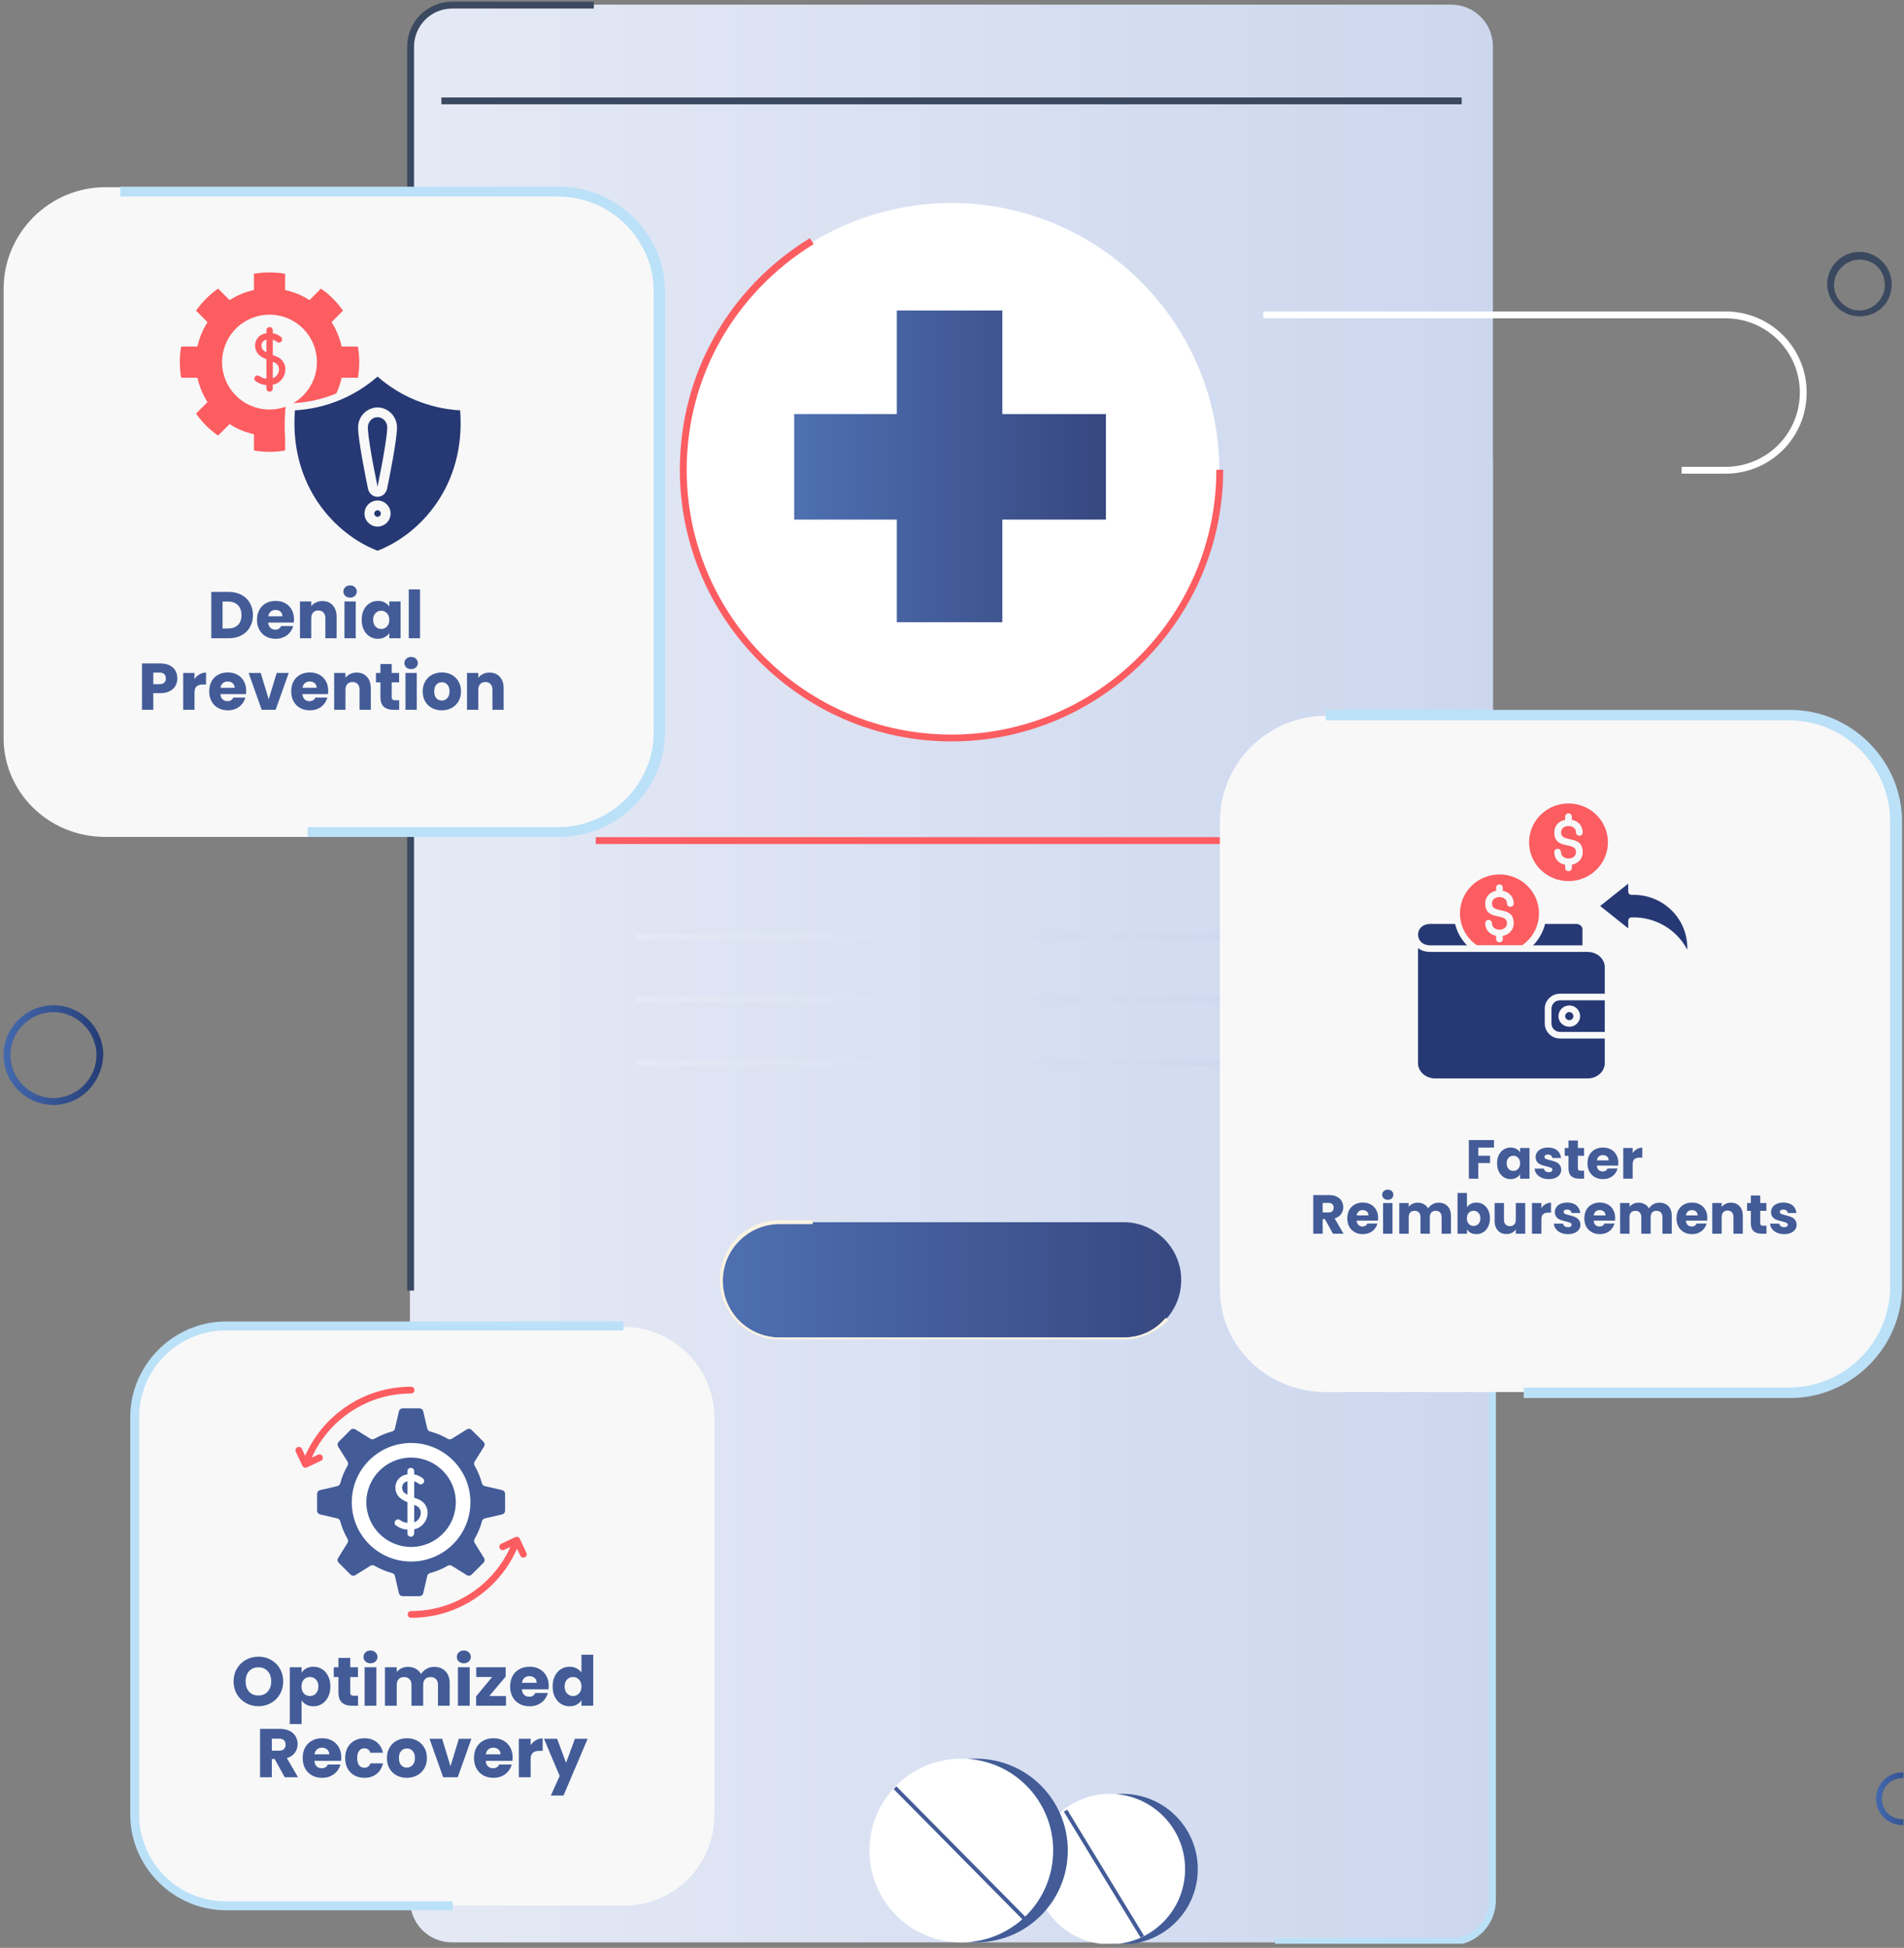
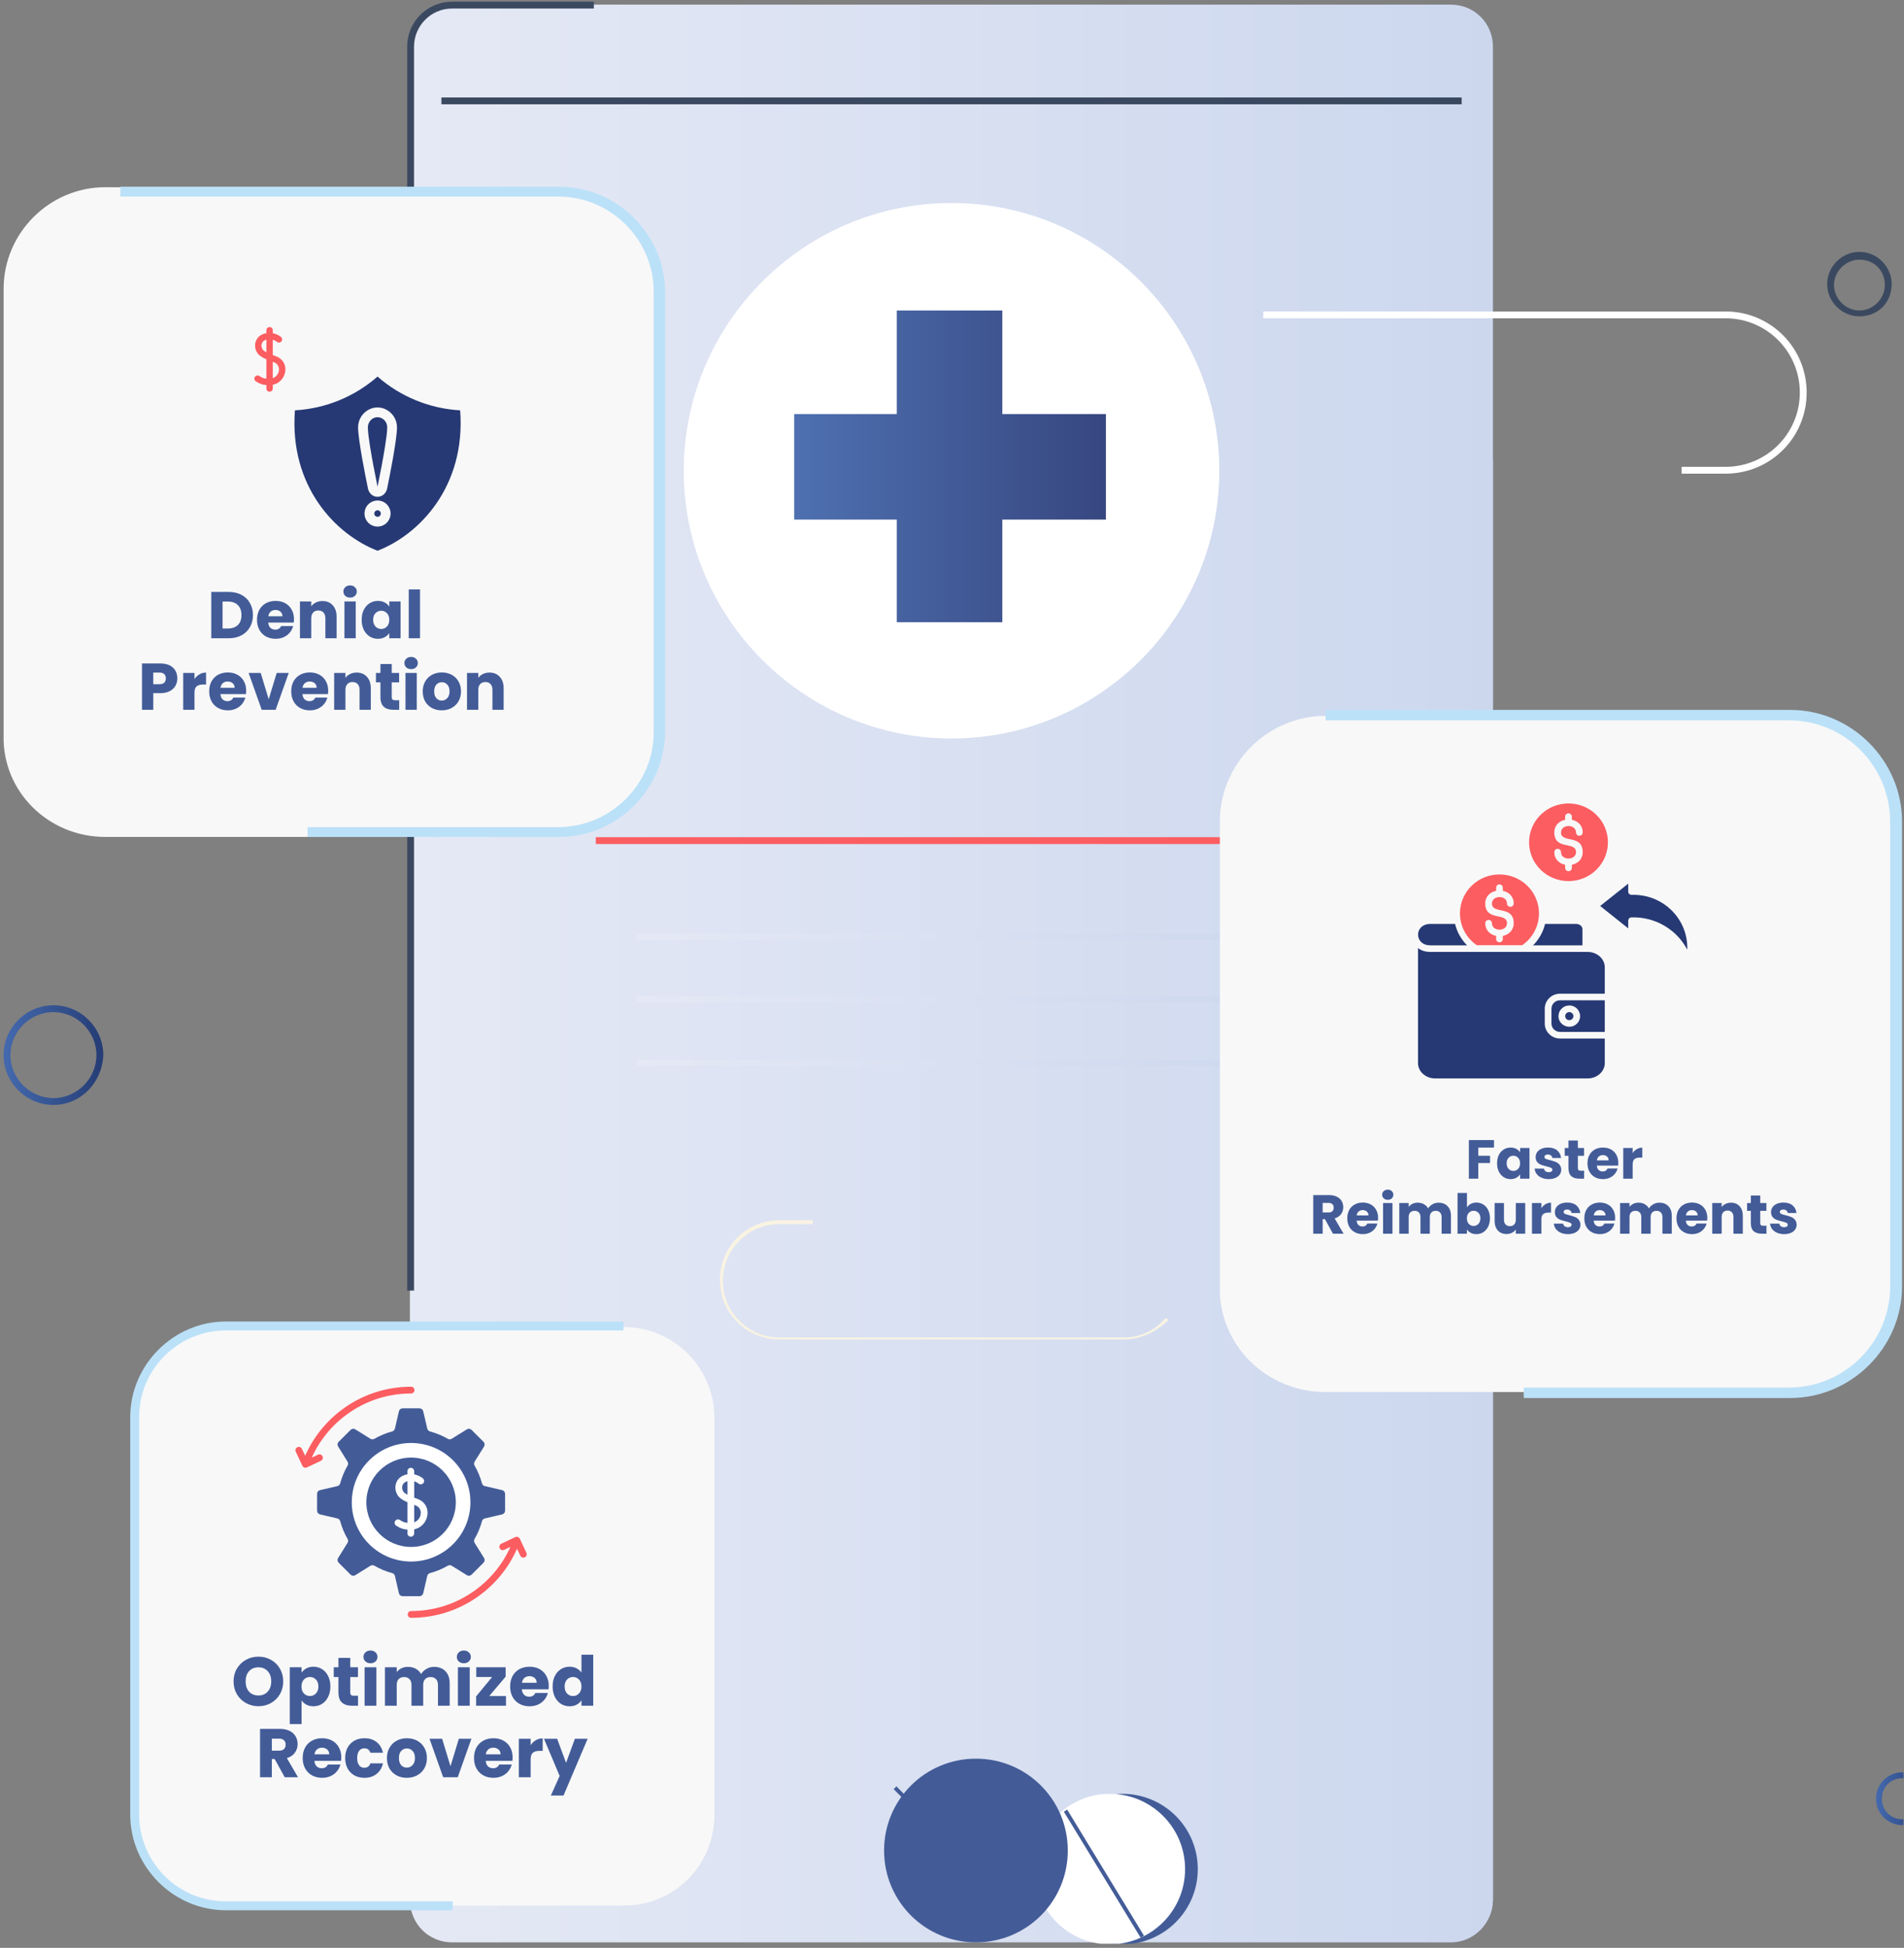
<svg xmlns="http://www.w3.org/2000/svg" width="346" height="354" viewBox="0 0 346 354" fill="none">
  <rect x="0" y="0" width="346" height="354" fill="#808080" stroke="none" />
  <g clip-path="url(#clip0_1655_14288)">
    <path d="M263.662 353.004H82.164C77.902 353.004 74.527 349.63 74.527 345.368V8.477C74.527 4.215 77.902 0.841 82.164 0.841H263.662C267.924 0.841 271.298 4.215 271.298 8.477V345.19C271.298 349.453 267.924 353.004 263.662 353.004Z" fill="url(#paint0_linear_1655_14288)" />
    <path d="M74.527 215.194V345.19C74.527 349.453 77.902 352.827 82.164 352.827H263.662C267.924 352.827 271.298 349.453 271.298 345.19V83.421L171.137 150.55L74.527 215.194Z" fill="url(#paint1_linear_1655_14288)" />
    <path d="M75.239 234.551H73.996V8.477C73.996 3.859 77.725 0.308 82.165 0.308H107.916V1.551H82.165C78.258 1.551 75.239 4.747 75.239 8.477V234.551Z" fill="#3B4960" />
-     <path d="M263.662 353.537H231.695V352.294H263.662C267.569 352.294 270.588 349.097 270.588 345.368V140.427H271.831V345.368C271.831 349.807 268.279 353.537 263.662 353.537Z" fill="#BBE1F8" />
    <path d="M265.62 17.712H80.215V18.955H265.62V17.712Z" fill="#3B4960" />
    <path d="M172.914 134.212C146.098 134.212 124.254 112.368 124.254 85.552C124.254 58.735 146.098 36.892 172.914 36.892C199.73 36.892 221.574 58.735 221.574 85.552C221.574 112.368 199.73 134.212 172.914 134.212Z" fill="white" />
-     <path d="M172.913 134.744C145.742 134.744 123.543 112.545 123.543 85.374C123.543 67.97 132.423 52.342 147.163 43.285L147.873 44.35C133.488 53.23 124.786 68.503 124.786 85.374C124.786 111.835 146.275 133.501 172.913 133.501C199.374 133.501 221.04 112.012 221.04 85.374H222.283C222.283 112.545 200.085 134.744 172.913 134.744Z" fill="#FC5D61" />
    <path d="M237.56 152.148H108.273V153.392H237.56V152.148Z" fill="#FC5D61" />
-     <path d="M204.173 243.075H141.661C135.801 243.075 131.184 238.28 131.184 232.597C131.184 226.737 135.979 222.119 141.661 222.119H204.173C210.034 222.119 214.651 226.914 214.651 232.597C214.651 238.458 210.034 243.075 204.173 243.075Z" fill="url(#paint2_linear_1655_14288)" />
    <path d="M204.173 243.43H141.661C135.623 243.43 130.828 238.635 130.828 232.597C130.828 226.559 135.623 221.764 141.661 221.764H147.699V222.475H141.661C135.978 222.475 131.361 227.092 131.361 232.775C131.361 238.458 135.978 243.075 141.661 243.075H204.173C207.192 243.075 209.856 241.832 211.81 239.523L212.342 239.878C210.211 242.01 207.37 243.43 204.173 243.43Z" fill="#F9F3E2" />
    <path d="M232.408 169.73H115.73V170.796H232.408V169.73Z" fill="url(#paint3_linear_1655_14288)" />
    <path d="M232.408 181.096H115.73V182.161H232.408V181.096Z" fill="url(#paint4_linear_1655_14288)" />
    <path d="M232.408 192.639H115.73V193.705H232.408V192.639Z" fill="url(#paint5_linear_1655_14288)" />
    <path d="M200.972 75.251H182.147V56.427H162.967V75.251H144.32V94.431H162.967V113.078H182.147V94.431H200.972V75.251Z" fill="url(#paint6_linear_1655_14288)" />
    <path d="M345.709 331.693C343.045 331.693 340.914 329.562 340.914 326.898C340.914 324.235 343.045 322.104 345.709 322.104C348.373 322.104 350.504 324.235 350.504 326.898C350.504 329.562 348.373 331.693 345.709 331.693ZM345.709 323.169C343.578 323.169 341.98 324.767 341.98 326.898C341.98 329.03 343.578 330.628 345.709 330.628C347.84 330.628 349.438 329.03 349.438 326.898C349.438 324.767 347.84 323.169 345.709 323.169Z" fill="url(#paint7_linear_1655_14288)" />
    <path d="M9.709 200.809C4.737 200.809 0.652 196.724 0.652 191.752C0.652 186.779 4.737 182.694 9.709 182.694C14.682 182.694 18.767 186.779 18.767 191.752C18.589 196.724 14.682 200.809 9.709 200.809ZM9.709 183.937C5.447 183.937 1.895 187.489 1.895 191.752C1.895 196.014 5.447 199.566 9.709 199.566C13.972 199.566 17.523 196.014 17.523 191.752C17.523 187.489 13.972 183.937 9.709 183.937Z" fill="url(#paint8_linear_1655_14288)" />
    <path d="M113.371 346.317H41.112C32.079 346.317 24.668 338.906 24.668 329.873V257.614C24.668 248.581 32.079 241.17 41.112 241.17H113.371C122.403 241.17 129.814 248.581 129.814 257.614V329.873C129.814 338.906 122.635 346.317 113.371 346.317Z" fill="#F8F8F8" />
    <path d="M46.968 310.088C46.141 310.088 45.381 309.896 44.688 309.511C44.002 309.127 43.455 308.592 43.046 307.907C42.645 307.214 42.444 306.437 42.444 305.576C42.444 304.716 42.645 303.943 43.046 303.258C43.455 302.573 44.002 302.038 44.688 301.654C45.381 301.27 46.141 301.078 46.968 301.078C47.795 301.078 48.551 301.27 49.236 301.654C49.93 302.038 50.473 302.573 50.865 303.258C51.267 303.943 51.467 304.716 51.467 305.576C51.467 306.437 51.267 307.214 50.865 307.907C50.465 308.592 49.922 309.127 49.236 309.511C48.551 309.896 47.795 310.088 46.968 310.088ZM46.968 308.133C47.67 308.133 48.23 307.899 48.648 307.431C49.074 306.963 49.287 306.345 49.287 305.576C49.287 304.799 49.074 304.181 48.648 303.722C48.23 303.254 47.67 303.02 46.968 303.02C46.258 303.02 45.69 303.25 45.264 303.709C44.846 304.169 44.637 304.791 44.637 305.576C44.637 306.353 44.846 306.976 45.264 307.444C45.69 307.903 46.258 308.133 46.968 308.133ZM54.802 303.997C55.011 303.672 55.299 303.409 55.667 303.208C56.034 303.008 56.465 302.907 56.957 302.907C57.534 302.907 58.056 303.053 58.524 303.346C58.992 303.638 59.359 304.056 59.627 304.599C59.902 305.142 60.04 305.773 60.04 306.491C60.04 307.21 59.902 307.845 59.627 308.396C59.359 308.939 58.992 309.361 58.524 309.662C58.056 309.954 57.534 310.1 56.957 310.1C56.473 310.1 56.043 310 55.667 309.799C55.299 309.599 55.011 309.34 54.802 309.023V313.333H52.659V303.008H54.802V303.997ZM57.86 306.491C57.86 305.957 57.709 305.539 57.408 305.238C57.116 304.929 56.753 304.774 56.318 304.774C55.892 304.774 55.529 304.929 55.228 305.238C54.936 305.547 54.789 305.969 54.789 306.504C54.789 307.038 54.936 307.46 55.228 307.769C55.529 308.079 55.892 308.233 56.318 308.233C56.744 308.233 57.108 308.079 57.408 307.769C57.709 307.452 57.86 307.026 57.86 306.491ZM65.061 308.183V310H63.971C63.194 310 62.589 309.812 62.154 309.436C61.72 309.052 61.503 308.429 61.503 307.569V304.787H60.651V303.008H61.503V301.303H63.645V303.008H65.049V304.787H63.645V307.594C63.645 307.803 63.696 307.953 63.796 308.045C63.896 308.137 64.063 308.183 64.297 308.183H65.061ZM67.333 302.281C66.957 302.281 66.648 302.172 66.406 301.955C66.172 301.729 66.055 301.454 66.055 301.128C66.055 300.794 66.172 300.518 66.406 300.301C66.648 300.075 66.957 299.962 67.333 299.962C67.7 299.962 68.001 300.075 68.235 300.301C68.477 300.518 68.599 300.794 68.599 301.128C68.599 301.454 68.477 301.729 68.235 301.955C68.001 302.172 67.7 302.281 67.333 302.281ZM68.398 303.008V310H66.255V303.008H68.398ZM78.873 302.932C79.742 302.932 80.431 303.195 80.941 303.722C81.459 304.248 81.718 304.979 81.718 305.915V310H79.588V306.203C79.588 305.752 79.466 305.405 79.224 305.163C78.99 304.912 78.664 304.787 78.247 304.787C77.829 304.787 77.499 304.912 77.257 305.163C77.023 305.405 76.906 305.752 76.906 306.203V310H74.775V306.203C74.775 305.752 74.654 305.405 74.412 305.163C74.178 304.912 73.852 304.787 73.435 304.787C73.017 304.787 72.687 304.912 72.445 305.163C72.211 305.405 72.094 305.752 72.094 306.203V310H69.951V303.008H72.094V303.885C72.311 303.592 72.595 303.363 72.946 303.195C73.297 303.02 73.694 302.932 74.136 302.932C74.663 302.932 75.13 303.045 75.54 303.271C75.958 303.496 76.283 303.818 76.517 304.236C76.76 303.851 77.09 303.538 77.507 303.296C77.925 303.053 78.38 302.932 78.873 302.932ZM84.294 302.281C83.918 302.281 83.609 302.172 83.367 301.955C83.133 301.729 83.016 301.454 83.016 301.128C83.016 300.794 83.133 300.518 83.367 300.301C83.609 300.075 83.918 299.962 84.294 299.962C84.662 299.962 84.963 300.075 85.197 300.301C85.439 300.518 85.56 300.794 85.56 301.128C85.56 301.454 85.439 301.729 85.197 301.955C84.963 302.172 84.662 302.281 84.294 302.281ZM85.359 303.008V310H83.216V303.008H85.359ZM88.917 308.233H91.95V310H86.524V308.296L89.431 304.774H86.549V303.008H91.887V304.712L88.917 308.233ZM99.721 306.391C99.721 306.591 99.708 306.8 99.683 307.018H94.833C94.867 307.452 95.004 307.786 95.247 308.02C95.497 308.246 95.802 308.358 96.162 308.358C96.696 308.358 97.068 308.133 97.277 307.682H99.558C99.441 308.141 99.228 308.555 98.918 308.922C98.618 309.29 98.238 309.578 97.778 309.787C97.319 309.996 96.805 310.1 96.237 310.1C95.552 310.1 94.942 309.954 94.407 309.662C93.873 309.369 93.455 308.952 93.154 308.409C92.853 307.865 92.703 307.231 92.703 306.504C92.703 305.777 92.849 305.142 93.141 304.599C93.442 304.056 93.86 303.638 94.395 303.346C94.929 303.053 95.543 302.907 96.237 302.907C96.913 302.907 97.515 303.049 98.041 303.333C98.568 303.617 98.977 304.023 99.269 304.549C99.57 305.075 99.721 305.689 99.721 306.391ZM97.528 305.827C97.528 305.459 97.402 305.167 97.151 304.95C96.901 304.733 96.588 304.624 96.212 304.624C95.853 304.624 95.547 304.728 95.297 304.937C95.055 305.146 94.904 305.443 94.846 305.827H97.528ZM100.425 306.491C100.425 305.773 100.559 305.142 100.826 304.599C101.102 304.056 101.473 303.638 101.941 303.346C102.409 303.053 102.931 302.907 103.508 302.907C103.967 302.907 104.385 303.003 104.761 303.195C105.145 303.388 105.446 303.647 105.663 303.972V300.727H107.806V310H105.663V308.997C105.462 309.332 105.174 309.599 104.798 309.799C104.431 310 104 310.1 103.508 310.1C102.931 310.1 102.409 309.954 101.941 309.662C101.473 309.361 101.102 308.939 100.826 308.396C100.559 307.845 100.425 307.21 100.425 306.491ZM105.663 306.504C105.663 305.969 105.513 305.547 105.212 305.238C104.919 304.929 104.56 304.774 104.134 304.774C103.708 304.774 103.345 304.929 103.044 305.238C102.752 305.539 102.605 305.957 102.605 306.491C102.605 307.026 102.752 307.452 103.044 307.769C103.345 308.079 103.708 308.233 104.134 308.233C104.56 308.233 104.919 308.079 105.212 307.769C105.513 307.46 105.663 307.038 105.663 306.504ZM51.742 323L49.913 319.679H49.399V323H47.256V314.203H50.853C51.546 314.203 52.135 314.324 52.62 314.566C53.113 314.809 53.48 315.143 53.722 315.569C53.965 315.987 54.086 316.454 54.086 316.972C54.086 317.557 53.919 318.079 53.585 318.539C53.259 318.998 52.774 319.324 52.131 319.516L54.161 323H51.742ZM49.399 318.163H50.727C51.12 318.163 51.413 318.067 51.605 317.875C51.805 317.683 51.905 317.411 51.905 317.06C51.905 316.726 51.805 316.463 51.605 316.271C51.413 316.079 51.12 315.982 50.727 315.982H49.399V318.163ZM62.023 319.391C62.023 319.591 62.01 319.8 61.985 320.018H57.135C57.169 320.452 57.306 320.786 57.549 321.02C57.799 321.246 58.104 321.358 58.464 321.358C58.998 321.358 59.37 321.133 59.579 320.682H61.86C61.743 321.141 61.53 321.555 61.221 321.922C60.92 322.29 60.54 322.578 60.08 322.787C59.621 322.996 59.107 323.1 58.539 323.1C57.854 323.1 57.244 322.954 56.709 322.662C56.175 322.369 55.757 321.952 55.456 321.409C55.155 320.865 55.005 320.231 55.005 319.504C55.005 318.777 55.151 318.142 55.444 317.599C55.744 317.056 56.162 316.638 56.697 316.346C57.231 316.053 57.845 315.907 58.539 315.907C59.215 315.907 59.817 316.049 60.343 316.333C60.87 316.617 61.279 317.023 61.571 317.549C61.872 318.075 62.023 318.689 62.023 319.391ZM59.83 318.827C59.83 318.459 59.704 318.167 59.453 317.95C59.203 317.733 58.89 317.624 58.514 317.624C58.154 317.624 57.849 317.728 57.599 317.937C57.357 318.146 57.206 318.443 57.148 318.827H59.83ZM62.727 319.504C62.727 318.777 62.873 318.142 63.166 317.599C63.466 317.056 63.88 316.638 64.406 316.346C64.941 316.053 65.551 315.907 66.236 315.907C67.113 315.907 67.844 316.137 68.429 316.596C69.022 317.056 69.41 317.703 69.594 318.539H67.313C67.121 318.004 66.749 317.737 66.198 317.737C65.805 317.737 65.492 317.891 65.258 318.201C65.024 318.501 64.907 318.936 64.907 319.504C64.907 320.072 65.024 320.51 65.258 320.82C65.492 321.12 65.805 321.271 66.198 321.271C66.749 321.271 67.121 321.003 67.313 320.469H69.594C69.41 321.287 69.022 321.931 68.429 322.398C67.835 322.866 67.105 323.1 66.236 323.1C65.551 323.1 64.941 322.954 64.406 322.662C63.88 322.369 63.466 321.952 63.166 321.409C62.873 320.865 62.727 320.231 62.727 319.504ZM73.923 323.1C73.238 323.1 72.62 322.954 72.069 322.662C71.525 322.369 71.095 321.952 70.778 321.409C70.469 320.865 70.314 320.231 70.314 319.504C70.314 318.785 70.473 318.155 70.79 317.612C71.108 317.06 71.542 316.638 72.094 316.346C72.645 316.053 73.263 315.907 73.948 315.907C74.633 315.907 75.251 316.053 75.803 316.346C76.354 316.638 76.789 317.06 77.106 317.612C77.424 318.155 77.582 318.785 77.582 319.504C77.582 320.222 77.419 320.857 77.094 321.409C76.776 321.952 76.338 322.369 75.778 322.662C75.227 322.954 74.608 323.1 73.923 323.1ZM73.923 321.246C74.333 321.246 74.679 321.095 74.963 320.794C75.256 320.494 75.402 320.063 75.402 319.504C75.402 318.944 75.26 318.514 74.976 318.213C74.7 317.912 74.358 317.762 73.948 317.762C73.531 317.762 73.184 317.912 72.908 318.213C72.632 318.505 72.495 318.936 72.495 319.504C72.495 320.063 72.628 320.494 72.896 320.794C73.171 321.095 73.514 321.246 73.923 321.246ZM81.865 320.995L83.381 316.008H85.662L83.18 323H80.536L78.055 316.008H80.348L81.865 320.995ZM93.155 319.391C93.155 319.591 93.142 319.8 93.117 320.018H88.268C88.301 320.452 88.439 320.786 88.681 321.02C88.932 321.246 89.237 321.358 89.596 321.358C90.131 321.358 90.502 321.133 90.711 320.682H92.992C92.875 321.141 92.662 321.555 92.353 321.922C92.052 322.29 91.672 322.578 91.213 322.787C90.753 322.996 90.239 323.1 89.671 323.1C88.986 323.1 88.376 322.954 87.842 322.662C87.307 322.369 86.889 321.952 86.589 321.409C86.288 320.865 86.137 320.231 86.137 319.504C86.137 318.777 86.284 318.142 86.576 317.599C86.877 317.056 87.294 316.638 87.829 316.346C88.364 316.053 88.978 315.907 89.671 315.907C90.348 315.907 90.95 316.049 91.476 316.333C92.002 316.617 92.412 317.023 92.704 317.549C93.005 318.075 93.155 318.689 93.155 319.391ZM90.962 318.827C90.962 318.459 90.837 318.167 90.586 317.95C90.335 317.733 90.022 317.624 89.646 317.624C89.287 317.624 88.982 317.728 88.731 317.937C88.489 318.146 88.339 318.443 88.28 318.827H90.962ZM96.428 317.173C96.679 316.789 96.992 316.488 97.368 316.271C97.744 316.045 98.162 315.932 98.621 315.932V318.201H98.032C97.498 318.201 97.097 318.317 96.829 318.551C96.562 318.777 96.428 319.178 96.428 319.754V323H94.285V316.008H96.428V317.173ZM106.788 316.008L102.402 326.321H100.097L101.701 322.762L98.856 316.008H101.25L102.866 320.381L104.47 316.008H106.788Z" fill="#435C98" />
    <g clip-path="url(#clip1_1655_14288)">
      <path d="M91.785 274.551V271.489C91.785 271.167 91.563 270.886 91.248 270.813L88.099 270.081C87.848 270.023 87.652 269.831 87.585 269.582C87.279 268.439 86.824 267.355 86.243 266.354C86.113 266.131 86.116 265.855 86.252 265.636L87.964 262.889C88.134 262.615 88.094 262.26 87.865 262.032L85.699 259.867C85.471 259.639 85.115 259.598 84.841 259.769L82.092 261.479C81.873 261.616 81.597 261.618 81.374 261.488C80.372 260.907 79.288 260.453 78.143 260.147C77.895 260.08 77.702 259.884 77.644 259.633L76.911 256.486C76.838 256.172 76.558 255.95 76.235 255.95H73.171C72.849 255.95 72.568 256.172 72.495 256.486L71.763 259.633C71.704 259.884 71.512 260.08 71.263 260.147C70.119 260.453 69.035 260.907 68.033 261.488C67.809 261.618 67.534 261.616 67.315 261.479L64.566 259.769C64.291 259.598 63.936 259.639 63.707 259.867L61.541 262.032C61.313 262.26 61.272 262.615 61.443 262.889L63.154 265.637C63.291 265.855 63.293 266.131 63.164 266.354C62.582 267.355 62.127 268.439 61.821 269.582C61.755 269.831 61.558 270.023 61.307 270.082L58.158 270.813C57.844 270.887 57.621 271.167 57.621 271.489V274.551C57.621 274.873 57.844 275.153 58.158 275.226L61.307 275.958C61.558 276.017 61.755 276.209 61.821 276.458C62.127 277.601 62.582 278.685 63.164 279.686C63.293 279.909 63.291 280.185 63.154 280.403L61.443 283.151C61.272 283.425 61.313 283.78 61.541 284.008L63.708 286.173C63.936 286.401 64.291 286.442 64.566 286.271L67.315 284.561C67.534 284.424 67.81 284.422 68.033 284.551C69.035 285.133 70.119 285.587 71.263 285.893C71.512 285.96 71.705 286.156 71.763 286.407L72.495 289.553C72.568 289.868 72.849 290.09 73.172 290.09H76.235C76.558 290.09 76.838 289.868 76.911 289.553L77.644 286.407C77.702 286.156 77.895 285.96 78.144 285.893C79.288 285.587 80.372 285.133 81.374 284.551C81.597 284.422 81.873 284.424 82.092 284.561L84.841 286.271C85.115 286.442 85.471 286.401 85.699 286.173L87.865 284.008C88.094 283.78 88.135 283.425 87.964 283.151L86.252 280.403C86.116 280.185 86.113 279.909 86.243 279.686C86.825 278.685 87.279 277.601 87.585 276.458C87.652 276.209 87.849 276.017 88.099 275.958L91.249 275.226C91.563 275.153 91.785 274.873 91.785 274.551Z" fill="#435C98" />
      <path d="M74.706 283.792C80.659 283.792 85.486 278.969 85.486 273.019C85.486 267.07 80.659 262.247 74.706 262.247C68.752 262.247 63.926 267.07 63.926 273.019C63.926 278.969 68.752 283.792 74.706 283.792Z" fill="white" />
      <path d="M74.705 281.14C79.193 281.14 82.831 277.505 82.831 273.02C82.831 268.535 79.193 264.899 74.705 264.899C70.216 264.899 66.578 268.535 66.578 273.02C66.578 277.505 70.216 281.14 74.705 281.14Z" fill="#435C98" />
      <path d="M75.821 272.389C75.639 272.324 75.453 272.257 75.267 272.187V269.215C75.734 269.353 76.028 269.595 76.053 269.615C76.309 269.836 76.696 269.809 76.918 269.553C77.142 269.297 77.115 268.909 76.859 268.685C76.821 268.653 76.212 268.133 75.267 267.952V267.378C75.267 267.039 74.992 266.763 74.651 266.763C74.311 266.763 74.036 267.039 74.036 267.378V267.94C73.9 267.964 73.761 267.995 73.618 268.038C72.692 268.316 72.063 268.989 71.893 269.886C71.724 270.782 72.067 271.742 72.747 272.275C73.073 272.531 73.479 272.765 74.036 273.012V276.75C73.551 276.715 73.217 276.598 72.668 276.239C72.383 276.053 72.001 276.133 71.815 276.417C71.629 276.701 71.709 277.083 71.993 277.269C72.79 277.789 73.333 277.943 74.036 277.982V278.66C74.036 279 74.311 279.275 74.651 279.275C74.992 279.275 75.267 279 75.267 278.66V277.933C76.663 277.662 77.478 276.514 77.658 275.44C77.89 274.063 77.169 272.865 75.821 272.389ZM73.507 271.307C73.184 271.054 73.018 270.564 73.103 270.114C73.162 269.806 73.36 269.4 73.972 269.217C73.993 269.21 74.014 269.205 74.036 269.199V271.644C73.837 271.537 73.656 271.424 73.507 271.307ZM76.444 275.236C76.347 275.81 75.947 276.418 75.267 276.657V273.498C75.315 273.515 75.361 273.532 75.41 273.549C76.564 273.956 76.493 274.944 76.444 275.236Z" fill="white" />
      <path d="M74.704 252.02C70.319 252.02 66.117 253.356 62.553 255.884C59.419 258.107 56.986 261.094 55.458 264.574L54.864 263.312C54.72 263.004 54.353 262.872 54.046 263.016C53.738 263.16 53.605 263.527 53.75 263.834L54.95 266.388C55.019 266.536 55.145 266.651 55.298 266.706C55.452 266.761 55.621 266.753 55.77 266.684L58.315 265.485C58.623 265.34 58.755 264.973 58.61 264.666C58.465 264.358 58.098 264.227 57.791 264.372L56.659 264.905C58.101 261.698 60.364 258.946 63.265 256.888C66.62 254.508 70.575 253.25 74.704 253.25C75.044 253.25 75.32 252.975 75.32 252.635C75.32 252.295 75.044 252.02 74.704 252.02Z" fill="#FC5D61" />
      <path d="M95.663 282.205L94.464 279.651C94.394 279.503 94.269 279.389 94.115 279.333C93.961 279.278 93.792 279.286 93.644 279.355L91.098 280.554C90.79 280.699 90.659 281.066 90.804 281.373C90.949 281.681 91.316 281.812 91.623 281.667L92.755 281.134C91.312 284.341 89.049 287.093 86.148 289.151C82.793 291.531 78.838 292.789 74.709 292.789C74.369 292.789 74.094 293.064 74.094 293.404C74.094 293.744 74.369 294.02 74.709 294.02C79.095 294.02 83.297 292.683 86.861 290.155C89.995 287.932 92.428 284.945 93.956 281.465L94.549 282.728C94.654 282.951 94.875 283.081 95.107 283.081C95.194 283.081 95.283 283.063 95.368 283.023C95.676 282.879 95.808 282.512 95.663 282.205Z" fill="#FC5D61" />
    </g>
    <path d="M82.263 347.169H41.038C31.542 347.169 23.668 339.295 23.668 329.799V257.539C23.668 248.044 31.542 240.169 41.038 240.169H113.297V241.791H41.038C32.469 241.791 25.289 248.739 25.289 257.539V329.799C25.289 338.368 32.237 345.548 41.038 345.548H82.263V347.169Z" fill="#BBE1F8" />
    <path d="M240.892 252.989H325.343C335.899 252.989 344.561 244.327 344.561 233.771V149.32C344.561 138.764 335.899 130.102 325.343 130.102H240.892C230.336 130.102 221.674 138.764 221.674 149.32V233.771C221.403 244.327 230.065 252.989 240.892 252.989Z" fill="#F8F8F8" />
    <path d="M325.345 254.072H276.894V252.177H325.074C335.089 252.177 343.48 244.057 343.48 233.771V149.32C343.48 139.305 335.36 130.914 325.074 130.914H240.895V129.02H325.345C336.443 129.02 345.646 138.223 345.646 149.32V233.771C345.646 244.869 336.443 254.072 325.345 254.072Z" fill="#BBE1F8" />
    <path d="M271.494 207.193V208.563H268.634V210.043H270.774V211.373H268.634V214.213H266.924V207.193H271.494ZM272.053 211.413C272.053 210.84 272.16 210.336 272.373 209.903C272.593 209.47 272.89 209.136 273.263 208.903C273.636 208.67 274.053 208.553 274.513 208.553C274.906 208.553 275.25 208.633 275.543 208.793C275.843 208.953 276.073 209.163 276.233 209.423V208.633H277.943V214.213H276.233V213.423C276.066 213.683 275.833 213.893 275.533 214.053C275.24 214.213 274.896 214.293 274.503 214.293C274.05 214.293 273.636 214.176 273.263 213.943C272.89 213.703 272.593 213.366 272.373 212.933C272.16 212.493 272.053 211.986 272.053 211.413ZM276.233 211.423C276.233 210.996 276.113 210.66 275.873 210.413C275.64 210.166 275.353 210.043 275.013 210.043C274.673 210.043 274.383 210.166 274.143 210.413C273.91 210.653 273.793 210.986 273.793 211.413C273.793 211.84 273.91 212.18 274.143 212.433C274.383 212.68 274.673 212.803 275.013 212.803C275.353 212.803 275.64 212.68 275.873 212.433C276.113 212.186 276.233 211.85 276.233 211.423ZM281.45 214.293C280.964 214.293 280.53 214.21 280.15 214.043C279.77 213.876 279.47 213.65 279.25 213.363C279.03 213.07 278.907 212.743 278.88 212.383H280.57C280.59 212.576 280.68 212.733 280.84 212.853C281 212.973 281.197 213.033 281.43 213.033C281.644 213.033 281.807 212.993 281.92 212.913C282.04 212.826 282.1 212.716 282.1 212.583C282.1 212.423 282.017 212.306 281.85 212.233C281.684 212.153 281.414 212.066 281.04 211.973C280.64 211.88 280.307 211.783 280.04 211.683C279.774 211.576 279.544 211.413 279.35 211.193C279.157 210.966 279.06 210.663 279.06 210.283C279.06 209.963 279.147 209.673 279.32 209.413C279.5 209.146 279.76 208.936 280.1 208.783C280.447 208.63 280.857 208.553 281.33 208.553C282.03 208.553 282.58 208.726 282.98 209.073C283.387 209.42 283.62 209.88 283.68 210.453H282.1C282.074 210.26 281.987 210.106 281.84 209.993C281.7 209.88 281.514 209.823 281.28 209.823C281.08 209.823 280.927 209.863 280.82 209.943C280.714 210.016 280.66 210.12 280.66 210.253C280.66 210.413 280.744 210.533 280.91 210.613C281.084 210.693 281.35 210.773 281.71 210.853C282.124 210.96 282.46 211.066 282.72 211.173C282.98 211.273 283.207 211.44 283.4 211.673C283.6 211.9 283.704 212.206 283.71 212.593C283.71 212.92 283.617 213.213 283.43 213.473C283.25 213.726 282.987 213.926 282.64 214.073C282.3 214.22 281.904 214.293 281.45 214.293ZM287.866 212.763V214.213H286.996C286.376 214.213 285.893 214.063 285.546 213.763C285.2 213.456 285.026 212.96 285.026 212.273V210.053H284.346V208.633H285.026V207.273H286.736V208.633H287.856V210.053H286.736V212.293C286.736 212.46 286.776 212.58 286.856 212.653C286.936 212.726 287.07 212.763 287.256 212.763H287.866ZM294.079 211.333C294.079 211.493 294.069 211.66 294.049 211.833H290.179C290.206 212.18 290.316 212.446 290.509 212.633C290.709 212.813 290.952 212.903 291.239 212.903C291.666 212.903 291.962 212.723 292.129 212.363H293.949C293.856 212.73 293.686 213.06 293.439 213.353C293.199 213.646 292.896 213.876 292.529 214.043C292.162 214.21 291.752 214.293 291.299 214.293C290.752 214.293 290.266 214.176 289.839 213.943C289.412 213.71 289.079 213.376 288.839 212.943C288.599 212.51 288.479 212.003 288.479 211.423C288.479 210.843 288.596 210.336 288.829 209.903C289.069 209.47 289.402 209.136 289.829 208.903C290.256 208.67 290.746 208.553 291.299 208.553C291.839 208.553 292.319 208.666 292.739 208.893C293.159 209.12 293.486 209.443 293.719 209.863C293.959 210.283 294.079 210.773 294.079 211.333ZM292.329 210.883C292.329 210.59 292.229 210.356 292.029 210.183C291.829 210.01 291.579 209.923 291.279 209.923C290.992 209.923 290.749 210.006 290.549 210.173C290.356 210.34 290.236 210.576 290.189 210.883H292.329ZM296.691 209.563C296.891 209.256 297.141 209.016 297.441 208.843C297.741 208.663 298.074 208.573 298.441 208.573V210.383H297.971C297.544 210.383 297.224 210.476 297.011 210.663C296.798 210.843 296.691 211.163 296.691 211.623V214.213H294.981V208.633H296.691V209.563ZM242.228 224.213L240.768 221.563H240.358V224.213H238.648V217.193H241.518C242.071 217.193 242.541 217.29 242.928 217.483C243.321 217.676 243.615 217.943 243.808 218.283C244.001 218.616 244.098 218.99 244.098 219.403C244.098 219.87 243.965 220.286 243.698 220.653C243.438 221.02 243.051 221.28 242.538 221.433L244.158 224.213H242.228ZM240.358 220.353H241.418C241.731 220.353 241.965 220.276 242.118 220.123C242.278 219.97 242.358 219.753 242.358 219.473C242.358 219.206 242.278 218.996 242.118 218.843C241.965 218.69 241.731 218.613 241.418 218.613H240.358V220.353ZM250.431 221.333C250.431 221.493 250.421 221.66 250.401 221.833H246.531C246.558 222.18 246.668 222.446 246.861 222.633C247.061 222.813 247.305 222.903 247.591 222.903C248.018 222.903 248.315 222.723 248.481 222.363H250.301C250.208 222.73 250.038 223.06 249.791 223.353C249.551 223.646 249.248 223.876 248.881 224.043C248.515 224.21 248.105 224.293 247.651 224.293C247.105 224.293 246.618 224.176 246.191 223.943C245.765 223.71 245.431 223.376 245.191 222.943C244.951 222.51 244.831 222.003 244.831 221.423C244.831 220.843 244.948 220.336 245.181 219.903C245.421 219.47 245.755 219.136 246.181 218.903C246.608 218.67 247.098 218.553 247.651 218.553C248.191 218.553 248.671 218.666 249.091 218.893C249.511 219.12 249.838 219.443 250.071 219.863C250.311 220.283 250.431 220.773 250.431 221.333ZM248.681 220.883C248.681 220.59 248.581 220.356 248.381 220.183C248.181 220.01 247.931 219.923 247.631 219.923C247.345 219.923 247.101 220.006 246.901 220.173C246.708 220.34 246.588 220.576 246.541 220.883H248.681ZM252.194 218.053C251.894 218.053 251.647 217.966 251.454 217.793C251.267 217.613 251.174 217.393 251.174 217.133C251.174 216.866 251.267 216.646 251.454 216.473C251.647 216.293 251.894 216.203 252.194 216.203C252.487 216.203 252.727 216.293 252.914 216.473C253.107 216.646 253.204 216.866 253.204 217.133C253.204 217.393 253.107 217.613 252.914 217.793C252.727 217.966 252.487 218.053 252.194 218.053ZM253.044 218.633V224.213H251.334V218.633H253.044ZM261.403 218.573C262.096 218.573 262.646 218.783 263.053 219.203C263.466 219.623 263.673 220.206 263.673 220.953V224.213H261.973V221.183C261.973 220.823 261.876 220.546 261.683 220.353C261.496 220.153 261.236 220.053 260.903 220.053C260.569 220.053 260.306 220.153 260.113 220.353C259.926 220.546 259.833 220.823 259.833 221.183V224.213H258.133V221.183C258.133 220.823 258.036 220.546 257.843 220.353C257.656 220.153 257.396 220.053 257.063 220.053C256.729 220.053 256.466 220.153 256.273 220.353C256.086 220.546 255.993 220.823 255.993 221.183V224.213H254.283V218.633H255.993V219.333C256.166 219.1 256.393 218.916 256.673 218.783C256.953 218.643 257.269 218.573 257.623 218.573C258.043 218.573 258.416 218.663 258.743 218.843C259.076 219.023 259.336 219.28 259.523 219.613C259.716 219.306 259.979 219.056 260.313 218.863C260.646 218.67 261.009 218.573 261.403 218.573ZM266.579 219.423C266.739 219.163 266.969 218.953 267.269 218.793C267.569 218.633 267.912 218.553 268.299 218.553C268.759 218.553 269.175 218.67 269.549 218.903C269.922 219.136 270.215 219.47 270.429 219.903C270.649 220.336 270.759 220.84 270.759 221.413C270.759 221.986 270.649 222.493 270.429 222.933C270.215 223.366 269.922 223.703 269.549 223.943C269.175 224.176 268.759 224.293 268.299 224.293C267.905 224.293 267.562 224.216 267.269 224.063C266.975 223.903 266.745 223.693 266.579 223.433V224.213H264.869V216.813H266.579V219.423ZM269.019 221.413C269.019 220.986 268.899 220.653 268.659 220.413C268.425 220.166 268.135 220.043 267.789 220.043C267.449 220.043 267.159 220.166 266.919 220.413C266.685 220.66 266.569 220.996 266.569 221.423C266.569 221.85 266.685 222.186 266.919 222.433C267.159 222.68 267.449 222.803 267.789 222.803C268.129 222.803 268.419 222.68 268.659 222.433C268.899 222.18 269.019 221.84 269.019 221.413ZM277.166 218.633V224.213H275.456V223.453C275.282 223.7 275.046 223.9 274.746 224.053C274.452 224.2 274.126 224.273 273.766 224.273C273.339 224.273 272.962 224.18 272.636 223.993C272.309 223.8 272.056 223.523 271.876 223.163C271.696 222.803 271.606 222.38 271.606 221.893V218.633H273.306V221.663C273.306 222.036 273.402 222.326 273.596 222.533C273.789 222.74 274.049 222.843 274.376 222.843C274.709 222.843 274.972 222.74 275.166 222.533C275.359 222.326 275.456 222.036 275.456 221.663V218.633H277.166ZM280.104 219.563C280.304 219.256 280.554 219.016 280.854 218.843C281.154 218.663 281.487 218.573 281.854 218.573V220.383H281.384C280.957 220.383 280.637 220.476 280.424 220.663C280.211 220.843 280.104 221.163 280.104 221.623V224.213H278.394V218.633H280.104V219.563ZM284.941 224.293C284.455 224.293 284.021 224.21 283.641 224.043C283.261 223.876 282.961 223.65 282.741 223.363C282.521 223.07 282.398 222.743 282.371 222.383H284.061C284.081 222.576 284.171 222.733 284.331 222.853C284.491 222.973 284.688 223.033 284.921 223.033C285.135 223.033 285.298 222.993 285.411 222.913C285.531 222.826 285.591 222.716 285.591 222.583C285.591 222.423 285.508 222.306 285.341 222.233C285.175 222.153 284.905 222.066 284.531 221.973C284.131 221.88 283.798 221.783 283.531 221.683C283.265 221.576 283.035 221.413 282.841 221.193C282.648 220.966 282.551 220.663 282.551 220.283C282.551 219.963 282.638 219.673 282.811 219.413C282.991 219.146 283.251 218.936 283.591 218.783C283.938 218.63 284.348 218.553 284.821 218.553C285.521 218.553 286.071 218.726 286.471 219.073C286.878 219.42 287.111 219.88 287.171 220.453H285.591C285.565 220.26 285.478 220.106 285.331 219.993C285.191 219.88 285.005 219.823 284.771 219.823C284.571 219.823 284.418 219.863 284.311 219.943C284.205 220.016 284.151 220.12 284.151 220.253C284.151 220.413 284.235 220.533 284.401 220.613C284.575 220.693 284.841 220.773 285.201 220.853C285.615 220.96 285.951 221.066 286.211 221.173C286.471 221.273 286.698 221.44 286.891 221.673C287.091 221.9 287.195 222.206 287.201 222.593C287.201 222.92 287.108 223.213 286.921 223.473C286.741 223.726 286.478 223.926 286.131 224.073C285.791 224.22 285.395 224.293 284.941 224.293ZM293.508 221.333C293.508 221.493 293.498 221.66 293.478 221.833H289.608C289.634 222.18 289.744 222.446 289.938 222.633C290.138 222.813 290.381 222.903 290.668 222.903C291.094 222.903 291.391 222.723 291.558 222.363H293.378C293.284 222.73 293.114 223.06 292.868 223.353C292.628 223.646 292.324 223.876 291.958 224.043C291.591 224.21 291.181 224.293 290.728 224.293C290.181 224.293 289.694 224.176 289.268 223.943C288.841 223.71 288.508 223.376 288.268 222.943C288.028 222.51 287.908 222.003 287.908 221.423C287.908 220.843 288.024 220.336 288.258 219.903C288.498 219.47 288.831 219.136 289.258 218.903C289.684 218.67 290.174 218.553 290.728 218.553C291.268 218.553 291.748 218.666 292.168 218.893C292.588 219.12 292.914 219.443 293.148 219.863C293.388 220.283 293.508 220.773 293.508 221.333ZM291.758 220.883C291.758 220.59 291.658 220.356 291.458 220.183C291.258 220.01 291.008 219.923 290.708 219.923C290.421 219.923 290.178 220.006 289.978 220.173C289.784 220.34 289.664 220.576 289.618 220.883H291.758ZM301.53 218.573C302.223 218.573 302.773 218.783 303.18 219.203C303.593 219.623 303.8 220.206 303.8 220.953V224.213H302.1V221.183C302.1 220.823 302.003 220.546 301.81 220.353C301.623 220.153 301.363 220.053 301.03 220.053C300.696 220.053 300.433 220.153 300.24 220.353C300.053 220.546 299.96 220.823 299.96 221.183V224.213H298.26V221.183C298.26 220.823 298.163 220.546 297.97 220.353C297.783 220.153 297.523 220.053 297.19 220.053C296.856 220.053 296.593 220.153 296.4 220.353C296.213 220.546 296.12 220.823 296.12 221.183V224.213H294.41V218.633H296.12V219.333C296.293 219.1 296.52 218.916 296.8 218.783C297.08 218.643 297.396 218.573 297.75 218.573C298.17 218.573 298.543 218.663 298.87 218.843C299.203 219.023 299.463 219.28 299.65 219.613C299.843 219.306 300.106 219.056 300.44 218.863C300.773 218.67 301.136 218.573 301.53 218.573ZM310.256 221.333C310.256 221.493 310.246 221.66 310.226 221.833H306.356C306.382 222.18 306.492 222.446 306.686 222.633C306.886 222.813 307.129 222.903 307.416 222.903C307.842 222.903 308.139 222.723 308.306 222.363H310.126C310.032 222.73 309.862 223.06 309.616 223.353C309.376 223.646 309.072 223.876 308.706 224.043C308.339 224.21 307.929 224.293 307.476 224.293C306.929 224.293 306.442 224.176 306.016 223.943C305.589 223.71 305.256 223.376 305.016 222.943C304.776 222.51 304.656 222.003 304.656 221.423C304.656 220.843 304.772 220.336 305.006 219.903C305.246 219.47 305.579 219.136 306.006 218.903C306.432 218.67 306.922 218.553 307.476 218.553C308.016 218.553 308.496 218.666 308.916 218.893C309.336 219.12 309.662 219.443 309.896 219.863C310.136 220.283 310.256 220.773 310.256 221.333ZM308.506 220.883C308.506 220.59 308.406 220.356 308.206 220.183C308.006 220.01 307.756 219.923 307.456 219.923C307.169 219.923 306.926 220.006 306.726 220.173C306.532 220.34 306.412 220.576 306.366 220.883H308.506ZM314.558 218.573C315.211 218.573 315.731 218.786 316.118 219.213C316.511 219.633 316.708 220.213 316.708 220.953V224.213H315.008V221.183C315.008 220.81 314.911 220.52 314.718 220.313C314.524 220.106 314.264 220.003 313.938 220.003C313.611 220.003 313.351 220.106 313.158 220.313C312.964 220.52 312.868 220.81 312.868 221.183V224.213H311.158V218.633H312.868V219.373C313.041 219.126 313.274 218.933 313.568 218.793C313.861 218.646 314.191 218.573 314.558 218.573ZM321.006 222.763V224.213H320.136C319.516 224.213 319.033 224.063 318.686 223.763C318.339 223.456 318.166 222.96 318.166 222.273V220.053H317.486V218.633H318.166V217.273H319.876V218.633H320.996V220.053H319.876V222.293C319.876 222.46 319.916 222.58 319.996 222.653C320.076 222.726 320.209 222.763 320.396 222.763H321.006ZM324.229 224.293C323.742 224.293 323.309 224.21 322.929 224.043C322.549 223.876 322.249 223.65 322.029 223.363C321.809 223.07 321.685 222.743 321.659 222.383H323.349C323.369 222.576 323.459 222.733 323.619 222.853C323.779 222.973 323.975 223.033 324.209 223.033C324.422 223.033 324.585 222.993 324.699 222.913C324.819 222.826 324.879 222.716 324.879 222.583C324.879 222.423 324.795 222.306 324.629 222.233C324.462 222.153 324.192 222.066 323.819 221.973C323.419 221.88 323.085 221.783 322.819 221.683C322.552 221.576 322.322 221.413 322.129 221.193C321.935 220.966 321.839 220.663 321.839 220.283C321.839 219.963 321.925 219.673 322.099 219.413C322.279 219.146 322.539 218.936 322.879 218.783C323.225 218.63 323.635 218.553 324.109 218.553C324.809 218.553 325.359 218.726 325.759 219.073C326.165 219.42 326.399 219.88 326.459 220.453H324.879C324.852 220.26 324.765 220.106 324.619 219.993C324.479 219.88 324.292 219.823 324.059 219.823C323.859 219.823 323.705 219.863 323.599 219.943C323.492 220.016 323.439 220.12 323.439 220.253C323.439 220.413 323.522 220.533 323.689 220.613C323.862 220.693 324.129 220.773 324.489 220.853C324.902 220.96 325.239 221.066 325.499 221.173C325.759 221.273 325.985 221.44 326.179 221.673C326.379 221.9 326.482 222.206 326.489 222.593C326.489 222.92 326.395 223.213 326.209 223.473C326.029 223.726 325.765 223.926 325.419 224.073C325.079 224.22 324.682 224.293 324.229 224.293Z" fill="#435C98" />
    <g clip-path="url(#clip2_1655_14288)">
      <path fill-rule="evenodd" clip-rule="evenodd" d="M291.624 181.796H283.48C282.631 181.796 281.934 182.482 281.934 183.318V186.017C281.934 186.853 282.631 187.539 283.48 187.539H291.624V181.796ZM288.175 173.004H288.527C290.167 173.004 291.624 174.203 291.624 175.793V180.597H283.48C281.959 180.597 280.717 181.82 280.717 183.318V186.017C280.717 187.515 281.959 188.738 283.48 188.738H291.624V193.203C291.624 194.793 290.167 195.992 288.527 195.992H260.781C259.141 195.992 257.684 194.793 257.684 193.203V172.307C258.241 172.734 258.991 173.004 259.933 173.004L288.175 173.004ZM285.702 184.147C285.994 184.434 285.994 184.901 285.702 185.189C285.233 185.651 284.426 185.322 284.426 184.668C284.426 184.013 285.233 183.685 285.702 184.147ZM285.174 182.733C286.918 182.733 287.798 184.82 286.563 186.036C285.328 187.252 283.209 186.386 283.209 184.668C283.209 183.599 284.089 182.733 285.174 182.733ZM280.771 167.915H286.427C287.014 167.915 287.566 168.311 287.566 168.871V171.806H278.593C279.661 170.732 280.419 169.388 280.771 167.915ZM266.599 171.806H259.933C258.848 171.806 258.163 171.302 257.872 170.658C257.336 169.471 258.051 167.915 259.933 167.915H264.421C264.774 169.388 265.531 170.732 266.599 171.806ZM295.883 168.716V167.321H295.885C295.885 166.999 296.144 166.734 296.473 166.723C300.753 166.589 304.69 168.901 306.613 172.598C306.805 167.111 302.368 162.626 296.85 162.626L296.491 162.632C296.155 162.632 295.883 162.363 295.883 162.032V160.594L290.785 164.655L295.883 168.716Z" fill="#263974" />
      <path fill-rule="evenodd" clip-rule="evenodd" d="M271.88 161.329C271.88 160.998 272.153 160.73 272.489 160.73C272.825 160.73 273.097 160.998 273.097 161.329V161.895C274.176 162.116 275.073 162.905 275.073 164.204C275.073 164.535 274.8 164.803 274.464 164.803C274.128 164.803 273.855 164.535 273.855 164.204C273.855 162.637 271.122 162.637 271.122 164.204C271.122 166.216 275.073 164.489 275.073 167.782C275.073 169.08 274.176 169.87 273.097 170.09V170.657C273.097 170.988 272.825 171.256 272.489 171.256C272.153 171.256 271.88 170.988 271.88 170.657V170.09C270.802 169.87 269.905 169.08 269.905 167.782C269.905 167.451 270.177 167.183 270.513 167.183C270.849 167.183 271.122 167.451 271.122 167.782C271.122 169.349 273.855 169.349 273.855 167.782C273.855 165.754 269.905 167.488 269.905 164.204C269.905 162.905 270.802 162.116 271.88 161.895V161.329ZM276.622 171.778C277.537 171.143 278.295 170.303 278.825 169.327C280.306 166.603 279.809 163.202 277.566 160.993C274.762 158.231 270.215 158.232 267.412 160.993C266.112 162.272 265.309 164.04 265.309 165.993C265.309 167.162 265.596 168.304 266.152 169.327C266.683 170.303 267.441 171.143 268.356 171.778H276.622ZM284.423 148.421C284.423 148.09 284.696 147.822 285.032 147.822C285.368 147.822 285.64 148.09 285.64 148.421V148.985C286.717 149.206 287.612 149.994 287.612 151.29C287.612 151.621 287.339 151.889 287.003 151.889C286.667 151.889 286.395 151.621 286.395 151.29C286.395 149.728 283.669 149.728 283.669 151.29C283.669 153.297 287.612 151.573 287.612 154.861C287.612 156.157 286.717 156.945 285.64 157.166V157.73C285.64 158.061 285.368 158.329 285.032 158.329C284.696 158.329 284.423 158.061 284.423 157.73V157.166C283.347 156.945 282.452 156.157 282.452 154.861C282.452 154.53 282.724 154.262 283.06 154.262C283.396 154.262 283.669 154.53 283.669 154.861C283.669 156.423 286.395 156.423 286.395 154.861C286.395 152.838 282.452 154.568 282.452 151.29C282.452 149.994 283.347 149.206 284.423 148.985L284.423 148.421ZM290.098 148.086C292.896 150.842 292.896 155.31 290.098 158.065C287.3 160.82 282.763 160.82 279.965 158.065C277.168 155.309 277.168 150.841 279.965 148.086C282.763 145.331 287.3 145.331 290.098 148.086Z" fill="#FC5D61" />
    </g>
    <path d="M19.124 152.101H100.269C110.413 152.101 118.735 143.779 118.735 133.635V52.49C118.735 42.346 110.413 34.024 100.269 34.024H19.124C8.981 34.024 0.658 42.346 0.658 52.49V133.635C0.398 143.779 8.721 152.101 19.124 152.101Z" fill="#F8F8F8" />
    <path d="M41.55 107.576C42.438 107.576 43.214 107.752 43.878 108.104C44.542 108.456 45.054 108.952 45.414 109.592C45.782 110.224 45.966 110.956 45.966 111.788C45.966 112.612 45.782 113.344 45.414 113.984C45.054 114.624 44.538 115.12 43.866 115.472C43.202 115.824 42.43 116 41.55 116H38.394V107.576H41.55ZM41.418 114.224C42.194 114.224 42.798 114.012 43.23 113.588C43.662 113.164 43.878 112.564 43.878 111.788C43.878 111.012 43.662 110.408 43.23 109.976C42.798 109.544 42.194 109.328 41.418 109.328H40.446V114.224H41.418ZM53.425 112.544C53.425 112.736 53.413 112.936 53.389 113.144H48.745C48.777 113.56 48.909 113.88 49.141 114.104C49.381 114.32 49.673 114.428 50.017 114.428C50.529 114.428 50.885 114.212 51.085 113.78H53.269C53.157 114.22 52.953 114.616 52.657 114.968C52.369 115.32 52.005 115.596 51.565 115.796C51.125 115.996 50.633 116.096 50.089 116.096C49.433 116.096 48.849 115.956 48.337 115.676C47.825 115.396 47.425 114.996 47.137 114.476C46.849 113.956 46.705 113.348 46.705 112.652C46.705 111.956 46.845 111.348 47.125 110.828C47.413 110.308 47.813 109.908 48.325 109.628C48.837 109.348 49.425 109.208 50.089 109.208C50.737 109.208 51.313 109.344 51.817 109.616C52.321 109.888 52.713 110.276 52.993 110.78C53.281 111.284 53.425 111.872 53.425 112.544ZM51.325 112.004C51.325 111.652 51.205 111.372 50.965 111.164C50.725 110.956 50.425 110.852 50.065 110.852C49.721 110.852 49.429 110.952 49.189 111.152C48.957 111.352 48.813 111.636 48.757 112.004H51.325ZM58.588 109.232C59.372 109.232 59.996 109.488 60.46 110C60.932 110.504 61.168 111.2 61.168 112.088V116H59.128V112.364C59.128 111.916 59.012 111.568 58.78 111.32C58.548 111.072 58.236 110.948 57.844 110.948C57.452 110.948 57.14 111.072 56.908 111.32C56.676 111.568 56.56 111.916 56.56 112.364V116H54.508V109.304H56.56V110.192C56.768 109.896 57.048 109.664 57.4 109.496C57.752 109.32 58.148 109.232 58.588 109.232ZM63.626 108.608C63.266 108.608 62.97 108.504 62.738 108.296C62.514 108.08 62.402 107.816 62.402 107.504C62.402 107.184 62.514 106.92 62.738 106.712C62.97 106.496 63.266 106.388 63.626 106.388C63.978 106.388 64.266 106.496 64.49 106.712C64.722 106.92 64.838 107.184 64.838 107.504C64.838 107.816 64.722 108.08 64.49 108.296C64.266 108.504 63.978 108.608 63.626 108.608ZM64.646 109.304V116H62.594V109.304H64.646ZM65.725 112.64C65.725 111.952 65.853 111.348 66.109 110.828C66.373 110.308 66.729 109.908 67.177 109.628C67.625 109.348 68.125 109.208 68.677 109.208C69.149 109.208 69.561 109.304 69.913 109.496C70.273 109.688 70.549 109.94 70.741 110.252V109.304H72.793V116H70.741V115.052C70.541 115.364 70.261 115.616 69.901 115.808C69.549 116 69.137 116.096 68.665 116.096C68.121 116.096 67.625 115.956 67.177 115.676C66.729 115.388 66.373 114.984 66.109 114.464C65.853 113.936 65.725 113.328 65.725 112.64ZM70.741 112.652C70.741 112.14 70.597 111.736 70.309 111.44C70.029 111.144 69.685 110.996 69.277 110.996C68.869 110.996 68.521 111.144 68.233 111.44C67.953 111.728 67.813 112.128 67.813 112.64C67.813 113.152 67.953 113.56 68.233 113.864C68.521 114.16 68.869 114.308 69.277 114.308C69.685 114.308 70.029 114.16 70.309 113.864C70.597 113.568 70.741 113.164 70.741 112.652ZM76.329 107.12V116H74.277V107.12H76.329ZM32.223 123.288C32.223 123.776 32.111 124.224 31.887 124.632C31.663 125.032 31.319 125.356 30.855 125.604C30.391 125.852 29.815 125.976 29.127 125.976H27.855V129H25.803V120.576H29.127C29.799 120.576 30.367 120.692 30.831 120.924C31.295 121.156 31.643 121.476 31.875 121.884C32.107 122.292 32.223 122.76 32.223 123.288ZM28.971 124.344C29.363 124.344 29.655 124.252 29.847 124.068C30.039 123.884 30.135 123.624 30.135 123.288C30.135 122.952 30.039 122.692 29.847 122.508C29.655 122.324 29.363 122.232 28.971 122.232H27.855V124.344H28.971ZM35.343 123.42C35.583 123.052 35.883 122.764 36.243 122.556C36.603 122.34 37.003 122.232 37.443 122.232V124.404H36.879C36.367 124.404 35.983 124.516 35.727 124.74C35.471 124.956 35.343 125.34 35.343 125.892V129H33.291V122.304H35.343V123.42ZM44.736 125.544C44.736 125.736 44.724 125.936 44.7 126.144H40.056C40.088 126.56 40.22 126.88 40.452 127.104C40.692 127.32 40.984 127.428 41.328 127.428C41.84 127.428 42.196 127.212 42.396 126.78H44.58C44.468 127.22 44.264 127.616 43.968 127.968C43.68 128.32 43.316 128.596 42.876 128.796C42.436 128.996 41.944 129.096 41.4 129.096C40.744 129.096 40.16 128.956 39.648 128.676C39.136 128.396 38.736 127.996 38.448 127.476C38.16 126.956 38.016 126.348 38.016 125.652C38.016 124.956 38.156 124.348 38.436 123.828C38.724 123.308 39.124 122.908 39.636 122.628C40.148 122.348 40.736 122.208 41.4 122.208C42.048 122.208 42.624 122.344 43.128 122.616C43.632 122.888 44.024 123.276 44.304 123.78C44.592 124.284 44.736 124.872 44.736 125.544ZM42.636 125.004C42.636 124.652 42.516 124.372 42.276 124.164C42.036 123.956 41.736 123.852 41.376 123.852C41.032 123.852 40.74 123.952 40.5 124.152C40.268 124.352 40.124 124.636 40.068 125.004H42.636ZM48.83 127.08L50.282 122.304H52.466L50.09 129H47.558L45.182 122.304H47.378L48.83 127.08ZM59.642 125.544C59.642 125.736 59.63 125.936 59.606 126.144H54.962C54.994 126.56 55.126 126.88 55.358 127.104C55.598 127.32 55.89 127.428 56.234 127.428C56.746 127.428 57.102 127.212 57.302 126.78H59.486C59.374 127.22 59.17 127.616 58.874 127.968C58.586 128.32 58.222 128.596 57.782 128.796C57.342 128.996 56.85 129.096 56.306 129.096C55.65 129.096 55.066 128.956 54.554 128.676C54.042 128.396 53.642 127.996 53.354 127.476C53.066 126.956 52.922 126.348 52.922 125.652C52.922 124.956 53.062 124.348 53.342 123.828C53.63 123.308 54.03 122.908 54.542 122.628C55.054 122.348 55.642 122.208 56.306 122.208C56.954 122.208 57.53 122.344 58.034 122.616C58.538 122.888 58.93 123.276 59.21 123.78C59.498 124.284 59.642 124.872 59.642 125.544ZM57.542 125.004C57.542 124.652 57.422 124.372 57.182 124.164C56.942 123.956 56.642 123.852 56.282 123.852C55.938 123.852 55.646 123.952 55.406 124.152C55.174 124.352 55.03 124.636 54.974 125.004H57.542ZM64.805 122.232C65.588 122.232 66.213 122.488 66.677 123C67.148 123.504 67.385 124.2 67.385 125.088V129H65.344V125.364C65.344 124.916 65.228 124.568 64.996 124.32C64.764 124.072 64.453 123.948 64.061 123.948C63.669 123.948 63.356 124.072 63.124 124.32C62.892 124.568 62.776 124.916 62.776 125.364V129H60.724V122.304H62.776V123.192C62.984 122.896 63.264 122.664 63.617 122.496C63.968 122.32 64.365 122.232 64.805 122.232ZM72.542 127.26V129H71.498C70.754 129 70.174 128.82 69.758 128.46C69.342 128.092 69.134 127.496 69.134 126.672V124.008H68.318V122.304H69.134V120.672H71.186V122.304H72.53V124.008H71.186V126.696C71.186 126.896 71.234 127.04 71.33 127.128C71.426 127.216 71.586 127.26 71.81 127.26H72.542ZM74.717 121.608C74.357 121.608 74.061 121.504 73.829 121.296C73.605 121.08 73.493 120.816 73.493 120.504C73.493 120.184 73.605 119.92 73.829 119.712C74.061 119.496 74.357 119.388 74.717 119.388C75.069 119.388 75.357 119.496 75.581 119.712C75.813 119.92 75.929 120.184 75.929 120.504C75.929 120.816 75.813 121.08 75.581 121.296C75.357 121.504 75.069 121.608 74.717 121.608ZM75.737 122.304V129H73.685V122.304H75.737ZM80.272 129.096C79.617 129.096 79.025 128.956 78.496 128.676C77.977 128.396 77.564 127.996 77.26 127.476C76.965 126.956 76.817 126.348 76.817 125.652C76.817 124.964 76.969 124.36 77.272 123.84C77.576 123.312 77.993 122.908 78.52 122.628C79.049 122.348 79.641 122.208 80.296 122.208C80.953 122.208 81.544 122.348 82.073 122.628C82.6 122.908 83.016 123.312 83.32 123.84C83.624 124.36 83.776 124.964 83.776 125.652C83.776 126.34 83.621 126.948 83.308 127.476C83.004 127.996 82.585 128.396 82.049 128.676C81.52 128.956 80.928 129.096 80.272 129.096ZM80.272 127.32C80.665 127.32 80.996 127.176 81.269 126.888C81.549 126.6 81.689 126.188 81.689 125.652C81.689 125.116 81.552 124.704 81.281 124.416C81.016 124.128 80.689 123.984 80.296 123.984C79.897 123.984 79.564 124.128 79.3 124.416C79.037 124.696 78.904 125.108 78.904 125.652C78.904 126.188 79.032 126.6 79.288 126.888C79.552 127.176 79.88 127.32 80.272 127.32ZM88.945 122.232C89.729 122.232 90.353 122.488 90.817 123C91.289 123.504 91.525 124.2 91.525 125.088V129H89.485V125.364C89.485 124.916 89.369 124.568 89.137 124.32C88.905 124.072 88.593 123.948 88.201 123.948C87.809 123.948 87.497 124.072 87.265 124.32C87.033 124.568 86.917 124.916 86.917 125.364V129H84.865V122.304H86.917V123.192C87.125 122.896 87.405 122.664 87.757 122.496C88.109 122.32 88.505 122.232 88.945 122.232Z" fill="#435C98" />
    <g clip-path="url(#clip3_1655_14288)">
      <path fill-rule="evenodd" clip-rule="evenodd" d="M68.607 68.439C72.787 72.102 78.072 74.261 83.621 74.574C84.674 88.428 76.176 97.178 68.607 100.09C61.038 97.178 52.54 88.428 53.593 74.574C59.142 74.262 64.427 72.102 68.607 68.439ZM68.607 90.962C68.138 90.962 67.68 91.1 67.29 91.361C66.9 91.621 66.596 91.992 66.417 92.425C66.237 92.858 66.19 93.335 66.282 93.795C66.373 94.255 66.599 94.677 66.931 95.009C67.262 95.34 67.685 95.566 68.144 95.657C68.604 95.749 69.081 95.702 69.514 95.522C69.948 95.343 70.318 95.039 70.578 94.649C70.839 94.26 70.978 93.801 70.978 93.332C70.978 92.704 70.728 92.101 70.283 91.656C69.839 91.212 69.236 90.962 68.607 90.962ZM68.607 92.737C68.489 92.737 68.374 92.772 68.276 92.837C68.178 92.902 68.102 92.996 68.057 93.104C68.012 93.213 68 93.333 68.023 93.448C68.046 93.564 68.103 93.67 68.186 93.753C68.269 93.837 68.375 93.893 68.491 93.916C68.606 93.939 68.726 93.928 68.835 93.882C68.944 93.837 69.037 93.761 69.102 93.663C69.168 93.565 69.203 93.45 69.203 93.332C69.203 93.174 69.14 93.023 69.028 92.911C68.917 92.799 68.765 92.737 68.607 92.737ZM66.862 88.762H66.861C66.924 89.096 67.072 89.407 67.29 89.666C68.248 90.793 70.017 90.319 70.344 88.809H70.344C70.711 87.104 72.142 79.897 72.142 77.676C72.145 76.959 71.935 76.257 71.54 75.658C71.144 75.06 70.58 74.592 69.919 74.314C67.586 73.35 65.073 75.148 65.073 77.676C65.073 79.937 66.469 86.858 66.863 88.762L66.862 88.762ZM67.87 84.713L68.607 88.452L69.342 84.727C69.636 83.16 70.366 79.178 70.366 77.676C70.366 76.075 68.542 75.214 67.407 76.324C67.228 76.5 67.086 76.711 66.99 76.943C66.894 77.175 66.846 77.425 66.848 77.676C66.848 79.175 67.576 83.147 67.87 84.713Z" fill="#263974" />
      <path d="M50.093 64.722C49.921 64.661 49.746 64.598 49.571 64.532V61.743C50.011 61.873 50.288 62.099 50.311 62.119C50.552 62.326 50.916 62.3 51.126 62.06C51.336 61.82 51.311 61.455 51.07 61.246C51.035 61.215 50.461 60.728 49.571 60.557V60.019C49.571 59.7 49.312 59.442 48.992 59.442C48.672 59.442 48.412 59.7 48.412 60.019V60.547C48.284 60.569 48.153 60.598 48.019 60.639C47.146 60.899 46.554 61.531 46.395 62.372C46.235 63.214 46.558 64.115 47.198 64.615C47.505 64.855 47.888 65.075 48.412 65.307V68.814C47.955 68.782 47.641 68.672 47.124 68.335C46.856 68.16 46.496 68.235 46.321 68.502C46.146 68.769 46.221 69.127 46.489 69.301C47.239 69.79 47.75 69.934 48.412 69.971V70.607C48.412 70.926 48.672 71.185 48.992 71.185C49.312 71.185 49.571 70.926 49.571 70.607V69.925C50.885 69.671 51.653 68.593 51.823 67.585C52.041 66.293 51.362 65.168 50.093 64.722ZM47.914 63.706C47.61 63.469 47.454 63.009 47.534 62.587C47.589 62.298 47.775 61.917 48.352 61.745C48.372 61.739 48.392 61.733 48.412 61.728V64.023C48.224 63.922 48.054 63.816 47.914 63.706ZM50.679 67.394C50.589 67.932 50.211 68.502 49.571 68.727V65.762C49.616 65.778 49.66 65.794 49.706 65.81C50.793 66.193 50.726 67.119 50.679 67.394Z" fill="#FC5D61" />
-       <path fill-rule="evenodd" clip-rule="evenodd" d="M65.04 68.645C65.368 66.77 65.368 64.853 65.04 62.977H62.083C61.742 61.404 61.12 59.905 60.248 58.552L62.339 56.46C61.246 54.902 59.89 53.546 58.332 52.453L56.242 54.543C54.888 53.672 53.389 53.052 51.815 52.712V49.752C49.94 49.424 48.023 49.424 46.148 49.752V52.709C44.575 53.05 43.075 53.672 41.723 54.545L39.63 52.453C38.072 53.546 36.716 54.902 35.623 56.46L37.713 58.55C36.842 59.904 36.222 61.404 35.882 62.977H32.922C32.594 64.852 32.594 66.77 32.922 68.645H35.882C36.223 70.218 36.843 71.717 37.713 73.072L35.623 75.162C36.716 76.72 38.072 78.076 39.63 79.17L41.722 77.078C43.075 77.951 44.574 78.573 46.147 78.914V81.871C48.022 82.199 49.94 82.199 51.815 81.871V79.597C51.7 78.031 51.703 76.457 51.824 74.891L51.898 73.92C49.81 74.673 47.512 74.591 45.482 73.692C43.453 72.794 41.848 71.147 41.002 69.095C40.156 67.043 40.134 64.744 40.94 62.676C41.747 60.608 43.319 58.931 45.331 57.993C47.343 57.055 49.639 56.93 51.741 57.642C53.843 58.354 55.59 59.85 56.617 61.817C57.645 63.785 57.874 66.073 57.257 68.205C56.64 70.337 55.225 72.149 53.305 73.264L53.494 73.253C56.117 73.105 58.695 72.512 61.118 71.498C61.546 70.586 61.87 69.629 62.083 68.645L65.04 68.645Z" fill="#FC5D61" />
    </g>
    <path d="M101.68 152.107H55.897V150.317H101.424C110.888 150.317 118.817 142.643 118.817 132.924V53.123C118.817 43.659 111.143 35.73 101.424 35.73H21.879V33.94H101.68C112.167 33.94 120.863 42.636 120.863 53.123V132.924C120.863 143.411 112.167 152.107 101.68 152.107Z" fill="#BBE1F8" />
    <path d="M313.571 86.085H305.579V84.841H313.571C321.03 84.841 327.068 78.803 327.068 71.345C327.068 63.886 321.03 57.848 313.571 57.848H229.57V56.605H313.571C321.74 56.605 328.311 63.175 328.311 71.345C328.311 79.514 321.74 86.085 313.571 86.085Z" fill="white" />
    <path d="M337.9 57.492C334.703 57.492 332.039 54.829 332.039 51.632C332.039 48.435 334.703 45.772 337.9 45.772C341.096 45.772 343.76 48.435 343.76 51.632C343.76 55.006 341.274 57.492 337.9 57.492ZM337.9 47.192C335.413 47.192 333.282 49.323 333.282 51.81C333.282 54.296 335.413 56.427 337.9 56.427C340.386 56.427 342.517 54.296 342.517 51.81C342.517 49.146 340.563 47.192 337.9 47.192Z" fill="#3B4960" />
    <path d="M217.665 339.685C217.665 347.321 211.45 353.359 203.991 353.359C196.354 353.359 190.316 347.144 190.316 339.685C190.316 332.048 196.532 326.01 203.991 326.01C211.45 326.01 217.665 332.048 217.665 339.685Z" fill="#435C98" />
    <path d="M215.357 339.685C215.357 347.321 209.141 353.359 201.682 353.359C194.046 353.359 188.008 347.144 188.008 339.685C188.008 332.048 194.223 326.01 201.682 326.01C209.141 326.01 215.357 332.048 215.357 339.685Z" fill="white" />
    <path d="M193.935 328.885L193.328 329.254L207.278 352.158L207.885 351.789L193.935 328.885Z" fill="#435C98" />
    <path d="M194.043 336.311C194.043 345.546 186.585 353.004 177.35 353.004C168.115 353.004 160.656 345.546 160.656 336.311C160.656 327.076 168.115 319.617 177.35 319.617C186.585 319.617 194.043 327.076 194.043 336.311Z" fill="#435C98" />
-     <path d="M191.383 336.311C191.383 345.546 183.924 353.004 174.69 353.004C165.455 353.004 157.996 345.546 157.996 336.311C157.996 327.076 165.455 319.617 174.69 319.617C183.924 319.617 191.383 327.076 191.383 336.311Z" fill="white" />
    <path d="M162.904 324.653L162.398 325.153L185.87 348.898L186.375 348.398L162.904 324.653Z" fill="#435C98" />
  </g>
  <defs>
    <linearGradient id="paint0_linear_1655_14288" x1="74.514" y1="176.93" x2="271.257" y2="176.93" gradientUnits="userSpaceOnUse">
      <stop stop-color="#E5E9F5" />
      <stop offset="1" stop-color="#CCD7EE" />
    </linearGradient>
    <linearGradient id="paint1_linear_1655_14288" x1="74.514" y1="218.207" x2="271.257" y2="218.207" gradientUnits="userSpaceOnUse">
      <stop stop-color="#E5E9F5" />
      <stop offset="1" stop-color="#CCD7EE" />
    </linearGradient>
    <linearGradient id="paint2_linear_1655_14288" x1="131.078" y1="232.562" x2="214.703" y2="232.562" gradientUnits="userSpaceOnUse">
      <stop stop-color="#4E70B1" />
      <stop offset="1" stop-color="#374780" />
    </linearGradient>
    <linearGradient id="paint3_linear_1655_14288" x1="115.765" y1="170.165" x2="232.374" y2="170.165" gradientUnits="userSpaceOnUse">
      <stop stop-color="#E5E9F5" />
      <stop offset="1" stop-color="#CCD7EE" />
    </linearGradient>
    <linearGradient id="paint4_linear_1655_14288" x1="115.765" y1="181.672" x2="232.374" y2="181.672" gradientUnits="userSpaceOnUse">
      <stop stop-color="#E5E9F5" />
      <stop offset="1" stop-color="#CCD7EE" />
    </linearGradient>
    <linearGradient id="paint5_linear_1655_14288" x1="115.765" y1="193.179" x2="232.374" y2="193.179" gradientUnits="userSpaceOnUse">
      <stop stop-color="#E5E9F5" />
      <stop offset="1" stop-color="#CCD7EE" />
    </linearGradient>
    <linearGradient id="paint6_linear_1655_14288" x1="144.301" y1="84.817" x2="200.954" y2="84.817" gradientUnits="userSpaceOnUse">
      <stop stop-color="#4E70B1" />
      <stop offset="1" stop-color="#374780" />
    </linearGradient>
    <linearGradient id="paint7_linear_1655_14288" x1="340.937" y1="326.916" x2="350.557" y2="326.916" gradientUnits="userSpaceOnUse">
      <stop stop-color="#4469AE" />
      <stop offset="0.68" stop-color="#304C88" />
      <stop offset="1" stop-color="#253C75" />
    </linearGradient>
    <linearGradient id="paint8_linear_1655_14288" x1="0.652" y1="191.748" x2="18.662" y2="191.748" gradientUnits="userSpaceOnUse">
      <stop stop-color="#4469AE" />
      <stop offset="0.68" stop-color="#304C88" />
      <stop offset="1" stop-color="#253C75" />
    </linearGradient>
    <clipPath id="clip0_1655_14288">
      <rect width="345.242" height="353.249" fill="white" transform="translate(0.652)" />
    </clipPath>
    <clipPath id="clip1_1655_14288">
      <rect width="42.029" height="42" fill="white" transform="translate(53.691 252.02)" />
    </clipPath>
    <clipPath id="clip2_1655_14288">
      <rect width="49" height="50" fill="white" transform="translate(257.652 146.02)" />
    </clipPath>
    <clipPath id="clip3_1655_14288">
      <rect width="51.036" height="51.036" fill="white" transform="translate(32.676 49.054)" />
    </clipPath>
  </defs>
</svg>